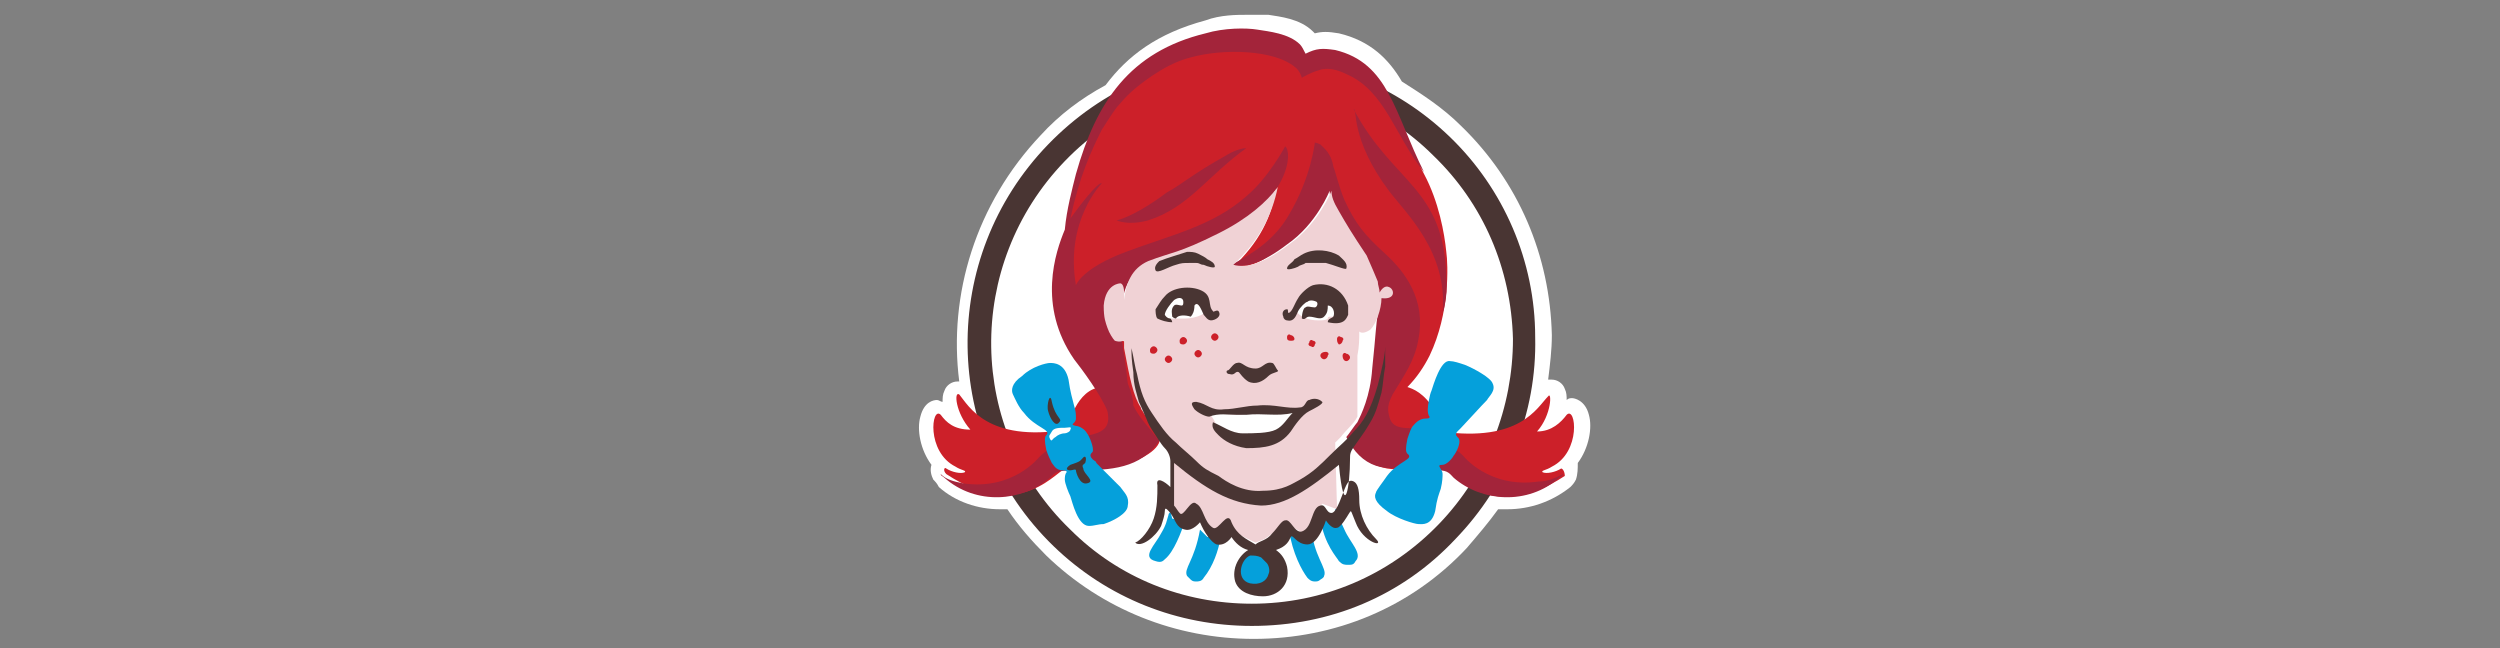
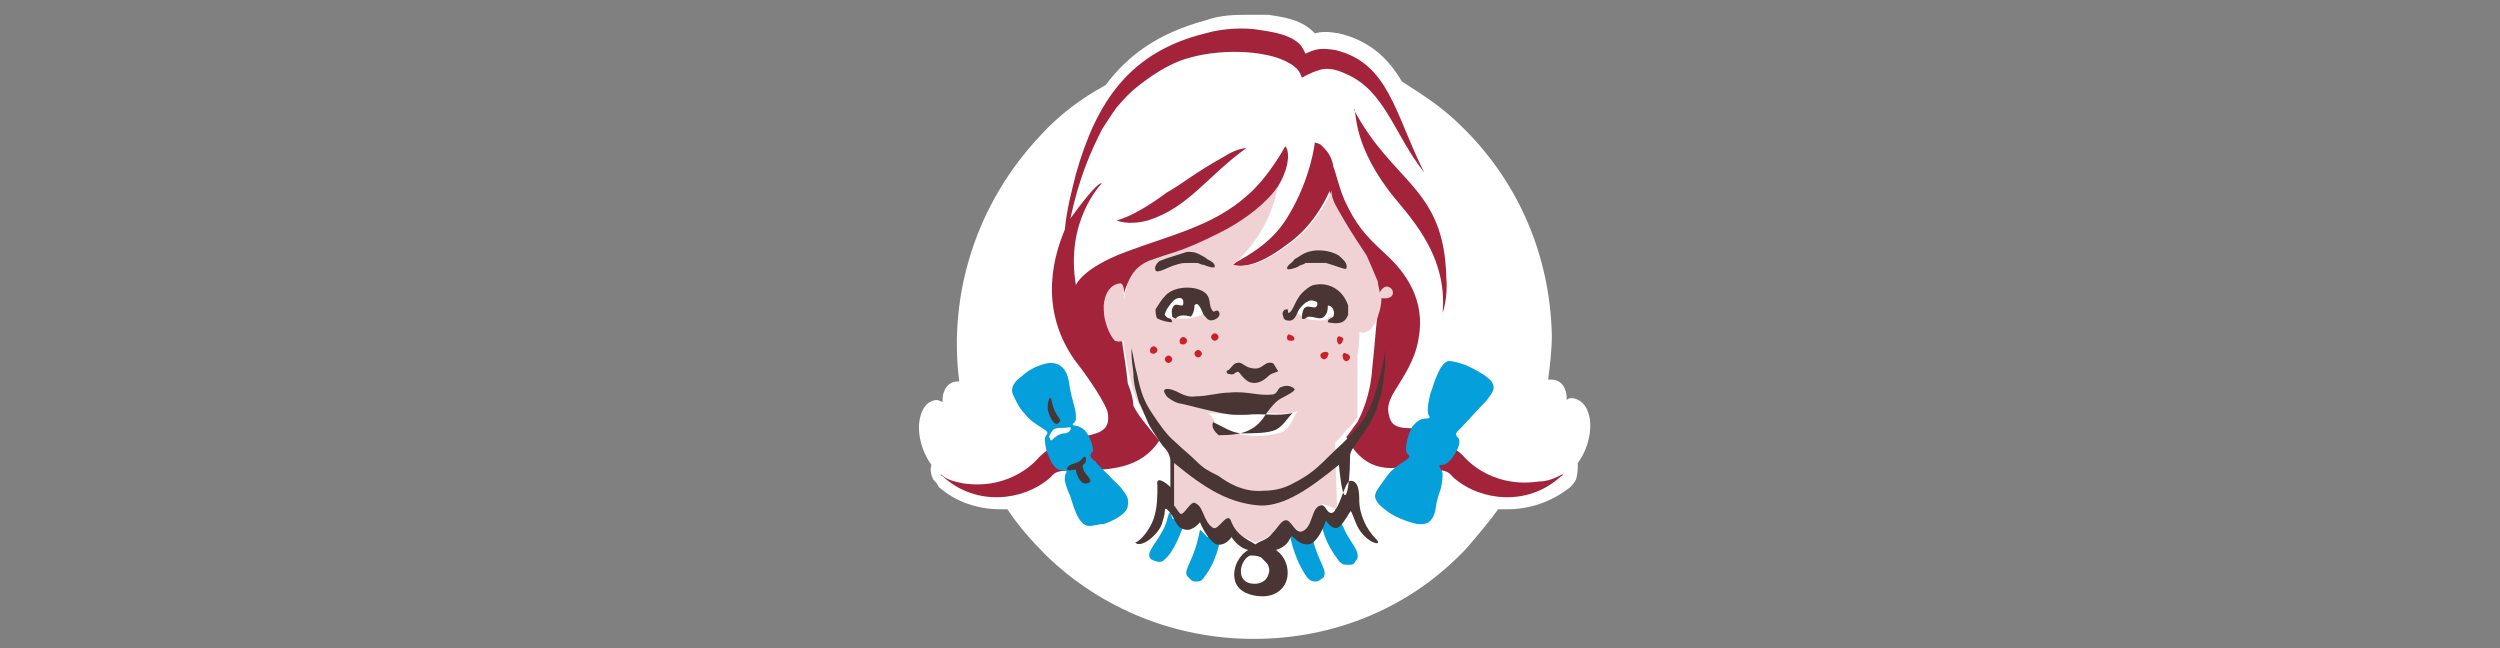
<svg xmlns="http://www.w3.org/2000/svg" version="1.1" id="Layer_1" x="0px" y="0px" viewBox="0 0 135 35" style="enable-background:new 0 0 135 35;" xml:space="preserve">
  <rect x="0" y="0" width="135" height="35" fill="#808080" stroke="none" />
  <style type="text/css">
	.st0{fill:#FFFFFF;}
	.st1{fill:#493533;}
	.st2{fill-rule:evenodd;clip-rule:evenodd;fill:#CC2029;}
	.st3{fill:#05A0DB;}
	.st4{fill-rule:evenodd;clip-rule:evenodd;fill:#A3243A;}
	.st5{fill-rule:evenodd;clip-rule:evenodd;fill:#F0D2D5;}
	.st6{fill-rule:evenodd;clip-rule:evenodd;fill:#FFFFFF;}
	.st7{fill:#CC2029;}
	.st8{fill-rule:evenodd;clip-rule:evenodd;fill:#493533;}
</style>
  <g>
    <path class="st0" d="M85.2,25c0.6-0.8,0.8-1.9,0.6-2.6c-0.2-0.8-0.8-0.9-0.9-0.9c-0.1,0-0.2,0-0.3,0.1c0-0.2,0-0.4-0.1-0.6   c-0.1-0.3-0.4-0.5-0.7-0.5c0,0-0.1,0-0.2,0c0.1-0.8,0.2-1.6,0.2-2.4c-0.1-4.3-1.8-8.3-4.9-11.3c-1-1-2.1-1.7-3.2-2.4   c-0.7-1.2-1.7-2.2-3.4-2.6c-0.6-0.1-0.9-0.1-1.3,0c0,0-0.1-0.1-0.1-0.1c-0.7-0.7-1.8-0.8-2.4-0.9l-0.3,0c-0.2,0-0.6,0-0.9,0   c-0.5,0-1.4,0-2.2,0.3c-2.6,0.7-4.2,1.9-5.4,3.5c-1.3,0.7-2.5,1.6-3.5,2.7c-3.5,3.7-5,8.6-4.4,13.3c0,0-0.1,0-0.1,0   c-0.3,0-0.6,0.2-0.7,0.5c-0.1,0.2-0.1,0.4-0.1,0.6c-0.1,0-0.2-0.1-0.3-0.1c-0.2,0-0.7,0.1-0.9,0.9c-0.2,0.7,0,1.8,0.6,2.6   c-0.1,0.3,0,0.6,0.1,0.8c0,0,0,0,0,0c0.1,0.1,0.2,0.2,0.3,0.4c0.9,0.8,2.1,1.2,3.3,1.2c0.1,0,0.3,0,0.4,0c0.6,0.9,1.3,1.7,2.1,2.5   c3,2.9,7,4.5,11.2,4.5c4.4,0,8.5-1.7,11.5-4.9c0.6-0.7,1.2-1.4,1.7-2.1c0.2,0,0.3,0,0.5,0c1.2,0,2.4-0.4,3.4-1.2   c0.1-0.1,0.2-0.2,0.3-0.4c0,0,0,0,0,0C85.2,25.6,85.2,25.3,85.2,25" />
    <path class="st0" d="M82.3,18.5c0,8.1-6.6,14.7-14.7,14.7c-8.1,0-14.7-6.6-14.7-14.7c0-8.1,6.6-14.7,14.7-14.7   C75.8,3.9,82.3,10.4,82.3,18.5" />
-     <path class="st1" d="M67.6,33.8c-4,0-7.8-1.5-10.7-4.3c-6.1-5.9-6.2-15.6-0.3-21.7c2.9-3,6.8-4.7,11-4.7c4,0,7.8,1.5,10.7,4.3   c2.9,2.8,4.6,6.7,4.6,10.8c0.1,4.1-1.5,8-4.3,10.9C75.7,32.2,71.8,33.8,67.6,33.8 M67.6,4.4c-3.8,0-7.4,1.5-10.1,4.3   c-5.4,5.6-5.3,14.5,0.3,19.9c2.6,2.6,6.1,4,9.8,4c3.8,0,7.4-1.5,10.1-4.3c2.6-2.7,4-6.3,4-10c-0.1-3.8-1.6-7.3-4.3-9.9   C74.8,5.8,71.3,4.4,67.6,4.4" />
-     <path class="st2" d="M84.3,25.3c-0.3,0.2-0.8,0.3-1,0.2c-0.1-0.1,0.2-0.1,0.5-0.3c1.6-0.8,1.3-3.3,0.8-2.8   c-0.3,0.4-0.8,0.9-1.6,0.9c0.8-0.9,0.8-2.2,0.6-1.9c-0.6,0.6-1.5,2.5-5.8,1.9c0.1-0.1,0.2-0.3,0.4-0.4c-0.2-0.1-0.4-0.3-0.7-0.7   c-0.6-1-1.2-1.2-1.5-1.3c0.5-0.5,0.9-1.1,1.2-1.7c1.1-2.3,1-4.9,0.9-5.6c-0.1-1-0.4-2.7-1.2-4.2C76,7.7,75.1,4.5,72,3.5   c-0.6,0-1,0-1.5,0.2c-0.1-0.1-0.6-0.5-0.6-0.6c-0.3-0.3-1.3-0.6-1.7-0.7c-0.9,0-1.7-0.2-2.7,0c-4.2,1.1-6,3.2-7.3,7   c-0.1,0.3-0.2,1.4-0.3,1.7c0-0.1-1.4,4.1-0.4,6.4c0.2,0.2,0.2,0.6,0.4,0.8c0.4,1,1.1,1.7,1.6,2.6c-1.4,0.1-1.8,2.1-1.9,2.3   c-4.3,0.7-5.3-1.3-5.8-1.9c-0.3-0.2-0.2,1,0.6,1.9c-0.9,0-1.3-0.4-1.6-0.8c-0.5-0.5-0.8,2,0.8,2.8c0.3,0.2,0.6,0.2,0.5,0.3   c-0.2,0.1-0.7,0-1-0.2c-0.1-0.1-0.2,0.1,0,0.3c4.1,2.7,6-0.3,6.6-0.4c2.3,0.6,6.3-0.9,4.5-2.3c-0.5-0.8-1.2-2.1-1.2-3.5   c-0.1-0.8,0-1.1-0.9-1c0.3-1,0.7-1.9,0.3-3.5C60.1,14.9,60,15,60,15c1.8-1.8,5.4-2,7.4-3.9c0.3-0.4,1.3-0.6,1.5-1   c-0.2,1.6-0.9,3-2.4,4.4c0,0,1,0,1.9-0.6c1.4-1,2.1-2.2,3-3.3c0-0.1,0.3-0.3,0.3-0.4c0.2,0.1,0.5,0.3,0.6,0.5   c1.1,1.8,0.2,1.3,1.5,3c0.1,0.1,0.2,0.5,0.3,0.5c0.3,0.5,0.4,0.8,0.8,1.3c0.5,0.3,0.4,0.8,0.6,1.8c-0.1,1.1-0.3,2-1.1,2.5   c0,1-0.9,3.3-0.9,3.3c0.1,0.2-0.9,1.7,1.4,2.2c0.6,0.1,1.5,0,2.2-0.1c0.1-0.5,0.2-0.9,0.5-1.4c0,0.1,0,0.3,0,0.4   c0,0.4,0.1,0.8,0.2,1.1c0,0,0,0,0.1,0c0.6,0.1,2.5,3.1,6.6,0.4C84.5,25.5,84.4,25.3,84.3,25.3" />
    <path class="st3" d="M72.6,28.6c-0.2-0.4-0.3-0.7-0.3-1c0-0.1-0.1-0.1-0.2-0.1l0,0.4l-0.7-0.3c-0.1,0.1-0.1,0.2-0.1,0.4   c0.2,1.4,0.9,2.1,1,2.3c0.2,0.2,0.3,0.2,0.5,0.2c0.2,0,0.3,0,0.4-0.2C73.6,29.9,72.9,29.3,72.6,28.6" />
    <path class="st3" d="M65.2,29l-0.4-0.4c-0.3,1.7-0.9,2.1-0.7,2.5c0.1,0.1,0.2,0.2,0.2,0.2c0.1,0.1,0.2,0.1,0.3,0.1   c0.1,0,0.3,0,0.4-0.2c0.5-0.6,0.8-1.5,0.9-2.1c0-0.1,0-0.3,0-0.4L65.2,29z" />
    <path class="st3" d="M63.9,28.2l-0.6-0.2l-0.1-0.4c0,0.1-0.1,0.1-0.1,0.2c-0.1,0.3-0.1,0.5-0.4,1c-0.3,0.6-1.1,1.3-0.3,1.5   c0.3,0.1,0.4,0,0.5-0.1c0.5-0.4,0.9-1.5,1.1-2.1c0-0.1,0.1-0.2,0.1-0.3L63.9,28.2z" />
    <path class="st3" d="M70.4,29l-0.8-0.4c0.2,1.3,0.7,2.2,1,2.6c0.1,0.1,0.2,0.2,0.4,0.2c0.1,0,0.2,0,0.3-0.1c0,0,0.2-0.1,0.2-0.2   c0.2-0.4-0.6-1.1-0.7-2.7L70.4,29z" />
-     <path class="st3" d="M67.4,31.6c0.8,0.2,1.5-0.4,1.5-0.6c0-0.2-0.4-0.8-0.6-1c-0.1-0.1-0.4-0.3-0.9-0.2c-0.2,0.1-0.7,0.6-0.7,1   C66.8,31.2,67.4,31.6,67.4,31.6" />
    <path class="st4" d="M84.4,25.6c0,0.1-0.1,0.1-0.2,0.2c-1.7,1.5-4.2,1.3-5.7,0c-0.2-0.2-0.3-0.4-0.8-0.4c-0.2-0.4-0.3-0.8-0.3-1.3   c0-0.1,0-0.3,0-0.4c-0.2,0.3-0.3,0.7-0.4,1.1c-0.1,0-0.1,0.1-0.2,0.1c-2,0.8-3.3,0.3-4.1-1.3c0.1-0.1,0.5-0.7,0.6-0.8   c0.2-0.4,0.7-1.4,0.8-2.9c0.2-1.9,0.2-2.4,0.3-2.9c0.1-0.9,0.1-1.2-0.1-1.8c-0.2-0.5-0.3-0.7-0.6-1.4c-0.8-1.2-1.1-1.7-1.5-2.4   c-0.3-0.5-0.4-0.8-0.4-1.1c0,0-0.7,1.8-2.3,2.9c-1.3,1-2.3,1.3-3,1.1c1.1-0.6,2.3-1.3,3.1-2.7c1.2-2,1.4-3.9,1.4-3.9s0.1,0,0.3,0.1   C71.5,8,71.9,8.3,72,9c0.1,0.2,0.3,1.1,0.6,1.8c0.6,1.3,1.1,1.9,2.2,2.9c1.1,1,2.2,2.5,1.8,4.6c-0.2,1.2-0.8,2-1.4,3   c-0.2,0.4-0.3,0.7-0.2,1.1c0.2,1.1,1.3,0.5,2.7,0.9c-0.1,0.1-0.2,0.3-0.3,0.4c0.5,0.2,1.1,0.4,1.6,0.9c0,0,1.4,1.8,4.1,1.4   C83.6,26,84,25.8,84.4,25.6 M75,10.3c0.9,1.2,3.2,3.3,2.9,6.6c0,0,0.3-0.8,0.2-1.9c-0.1-4.9-2.9-5.1-5-9.1   C73.3,5.8,72.9,7.5,75,10.3 M72.1,2.7c-0.7-0.1-1-0.1-1.6,0.2c-0.1-0.2-0.2-0.4-0.3-0.5c-0.6-0.6-1.7-0.7-2.3-0.8   c-0.6-0.1-1.8-0.1-2.8,0.2c-4.1,1-5.9,3.7-7,7.6c-0.2,0.8-0.5,1.9-0.6,3c-0.5,1.2-1.5,4.1,0.5,7c0.4,0.5,1.5,2,1.8,2.8   c0.4,1.9-2,0.8-3.7,2.5c0,0-1.4,1.8-4.1,1.4c-0.5-0.1-0.9-0.2-1.2-0.5c0,0.1,0.1,0.1,0.2,0.2c1.7,1.5,4.2,1.3,5.7,0   c0.3-0.3,0.3-0.4,1.4-0.4c1.9,0,3.5-0.1,4.5-1.6c-0.8-1-1.1-1.3-1.4-1.9c0-0.3-0.1-0.7-0.3-1.2c-0.2-1.9-0.4-2.2-0.3-3.1   c-0.1-1.2,0-2.7,1.3-3.2c1.3-0.5,1.6-0.4,3.8-1.5c4-2.1,4.1-4.7,3.7-5c0,0-0.9,1.7-2.1,2.7c-1.8,1.6-4.1,2.1-6.5,3   c-2.4,0.9-2.7,1.8-2.7,1.8c-0.6-3.5,1.4-5.5,1.4-5.5c-0.2-0.1-1.2,1.2-1.7,1.9c0.5-2.3,1.1-3.6,1.7-4.8c0.2-0.3,0.5-0.8,0.8-1.2   c0.6-0.7,0.9-1,1.9-1.7c0.6-0.4,1.3-0.8,2.1-1c1.8-0.5,4.5-0.4,5.6,0.5c0.3,0.2,0.4,0.6,0.4,0.6s0.5-0.3,0.9-0.4   c0.5-0.2,1.1,0,1.5,0.2c2.1,0.9,2.6,3.3,4.2,5.3C75.3,6.1,75,3.4,72.1,2.7 M62,11.9c2.2-0.7,3.2-2.4,5.3-3.9   c-0.3,0-0.8,0.2-1.1,0.4c-1.8,1-2.3,1.5-3.2,2c-0.8,0.6-1.9,1.3-2.7,1.5C60.3,11.9,60.9,12.2,62,11.9" />
    <path class="st5" d="M75,15.5c-0.2-0.1-0.4,0.1-0.5,0.3c0-0.2-0.1-0.4-0.1-0.6c-0.2-0.5-0.3-0.7-0.6-1.4c-0.8-1.2-1.1-1.7-1.5-2.4   c-0.3-0.5-0.4-0.8-0.4-1.1c0,0-0.7,1.8-2.3,2.9c-1.3,1-2.3,1.3-3,1.1c1.4-1.3,2.1-2.7,2.4-4.2c-0.6,0.8-1.6,1.7-3.2,2.5   c-2.2,1.1-2.5,1-3.8,1.5c-0.9,0.4-1.2,1.2-1.3,2.1c0-0.1,0-0.3,0-0.4c0-0.5-0.2-0.5-0.2-0.5s-0.8,0-0.9,1.2c0,0.7,0.1,0.9,0.2,1.2   c0.1,0.3,0.3,0.6,0.4,0.7c0.3,0.1,0.4,0,0.5,0c0,0,0,0.1,0,0.1c0,0,0,0.1,0,0.1c0,0.1,0,0.1,0,0.2c0.3,1.6,0.5,2.6,0.9,3.2   c0,0.1,0.1,0.2,0.1,0.2c0.1,0.2,0.2,0.3,0.3,0.4c0.3,0.2,0.4,0.4,0.4,0.6c0,0,0,0,0.1,0.1c0.1,0.1,0.1,0.1,0.2,0.2c0,0,0,0,0,0   c0,0,0.1,0.1,0.1,0.1c0.2,0.2,0.3,0.3,0.5,0.5l-0.1,3.1l0.1,0.5l0.6,0.2l0.3-0.4l1,1.2l0.9-0.3c0,0,0.2,0.1,0.4,0.2   c0.2,0.2,1.3,0.7,1.3,0.7l0.5-0.2l0.7-0.5l0.3-0.4l1.1,0.6l1-1.6l0.8,0.3l-0.1-3.6c0.1-0.1,0.2-0.2,0.3-0.3   c0.3-0.4,0.7-0.7,0.9-1.1c0,0,0,0,0-0.1c0,0,0,0,0,0c0,0,0,0,0-0.1c0,0,0,0,0,0c0,0,0,0,0-0.1c0,0,0,0,0-0.1c0,0,0,0,0-0.1   c0,0,0-0.1,0-0.1c0,0,0,0,0-0.1c0,0,0-0.1,0-0.1c0,0,0,0,0-0.1c0,0,0-0.1,0-0.1c0,0,0,0,0-0.1c0,0,0-0.1,0-0.1c0,0,0,0,0-0.1   c0,0,0-0.1,0-0.1c0,0,0,0,0-0.1c0,0,0-0.1,0-0.1c0,0,0,0,0-0.1c0,0,0-0.1,0-0.1c0,0,0,0,0-0.1c0,0,0-0.1,0-0.1c0,0,0-0.1,0-0.1   c0-0.1,0-0.1,0-0.2c0,0,0-0.1,0-0.1c0-0.1,0-0.1,0-0.2c0,0,0-0.1,0-0.1c0-0.1,0-0.1,0-0.2c0,0,0-0.1,0-0.1c0-0.1,0-0.2,0-0.3   c0.1-0.5,0.1-0.9,0.1-1.3c0.1,0.1,0.3,0.1,0.6-0.1c0.3-0.3,0.6-1.1,0.6-1.7C75.4,16.2,75.3,15.6,75,15.5" />
    <path class="st3" d="M58.1,22.6c0-0.2,0-0.4-0.1-0.7c-0.1-0.4-0.2-0.7-0.3-1.4c-0.2-0.9-0.8-0.9-1-0.9c-0.2,0-1,0.2-1.5,0.7   c-0.6,0.4-0.6,0.8-0.5,1c0.1,0.2,0.3,0.7,0.6,1c0.6,0.8,1.5,0.9,1.2,1.2c-0.1,0.1-0.1,0.3,0,0.8c0.1,0.3,0.2,0.5,0.3,0.7   c0.1,0.1,0.2,0.4,0.6,0.4c0.1,0,0.2,0,0.2,0.1c-0.1,0.1-0.1,0.3-0.1,0.4c0,0.2,0.2,0.7,0.3,0.9c0.1,0.3,0.4,1.6,1,1.6   c0.3,0,0.5-0.1,0.8-0.1c0.6-0.2,1.3-0.6,1.3-1c0.1-0.5-0.2-0.7-0.4-1c-0.3-0.3-1.1-1.1-1.3-1.3c0-0.1-0.1-0.1-0.2-0.2   c-0.2-0.2-0.1-0.3,0-0.4c0.1-0.2-0.2-0.9-0.3-1c-0.1-0.2-0.4-0.4-0.6-0.4C57.7,22.9,58.1,22.9,58.1,22.6" />
    <path class="st1" d="M57.8,25.1c0.6-0.2,0.5-0.2,0.7-0.4c0.1-0.1,0.2,0,0.1,0.3c-0.1,0.1-0.2,0.1-0.1,0.3c0,0.3,0.7,0.7,0.2,0.8   c-0.4,0.1-0.6-0.6-0.6-0.7c0-0.1-0.2,0-0.3,0C57.6,25.4,57.5,25.3,57.8,25.1" />
    <path class="st1" d="M56.6,22.2c0.1,0.4,0.4,0.9,0.6,0.6c0.2-0.2-0.2-0.2-0.4-1.1C56.7,21.1,56.5,21.9,56.6,22.2" />
    <path class="st6" d="M57.5,23.1c-0.3,0-0.6,0-0.7,0.2c-0.1,0.2-0.2,0.2-0.1,0.4c0.1,0.2,0.1,0,0.3-0.1c0.1-0.1,0.3-0.2,0.5-0.2   c0.1,0,0.3-0.1,0.3-0.2C57.9,23,57.7,23.1,57.5,23.1" />
    <path class="st3" d="M77.9,25.1c0.2,0,0.5-0.3,0.6-0.5c0.1-0.1,0.5-0.8,0.2-1c-0.1-0.1-0.1-0.2,0-0.3c0.1-0.1,0.1-0.1,0.2-0.2   c0.2-0.2,1.1-1.2,1.4-1.5c0.1-0.2,0.5-0.5,0.3-0.9c-0.1-0.3-1-0.8-1.5-1c-0.3-0.1-0.6-0.2-0.8-0.2c-0.5-0.1-0.9,1.3-1,1.6   c-0.1,0.2-0.2,0.8-0.2,1c0,0.1,0,0.3,0.1,0.4c0,0.1-0.1,0.1-0.2,0.1c-0.4,0-0.6,0.3-0.7,0.4c-0.1,0.1-0.2,0.4-0.3,0.7   c-0.1,0.5-0.1,0.7,0,0.8c0.4,0.3-0.5,0.4-1.1,1.2c-0.2,0.3-0.6,0.8-0.6,0.9c-0.1,0.2-0.1,0.5,0.6,1c0.5,0.4,1.5,0.7,1.7,0.7   c0.2,0,0.7,0.1,0.9-0.7c0.1-0.7,0.2-0.9,0.3-1.2c0.1-0.4,0.1-0.7,0.1-0.8C77.9,25.3,77.5,25.1,77.9,25.1" />
    <path class="st6" d="M65.7,23c0,0-0.3-0.8-0.6-0.7c0.6,0,1.3,0.1,1.9,0.1c0.1,0,0.3-0.1,0.4-0.1c0.9-0.1,1.9,0.2,2.7-0.1   c-0.3,0.3-0.4,0.9-0.8,1.1c-0.4,0.2-1.4,0.3-2,0.2C66.5,23.4,66.1,23.2,65.7,23" />
    <path class="st7" d="M62.1,18.9c0-0.1,0.1-0.2,0.2-0.2c0.1,0,0.2,0.1,0.2,0.2c0,0.1-0.1,0.2-0.2,0.2C62.1,19.1,62.1,19,62.1,18.9" />
    <path class="st7" d="M62.9,19.4c0-0.1,0.1-0.2,0.2-0.2c0.1,0,0.2,0.1,0.2,0.2c0,0.1-0.1,0.2-0.2,0.2C63,19.6,62.9,19.5,62.9,19.4" />
    <path class="st7" d="M63.7,18.4c0-0.1,0.1-0.2,0.2-0.2c0.1,0,0.2,0.1,0.2,0.2c0,0.1-0.1,0.2-0.2,0.2C63.7,18.6,63.7,18.5,63.7,18.4   " />
    <path class="st7" d="M64.5,19.1c0-0.1,0.1-0.2,0.2-0.2c0.1,0,0.2,0.1,0.2,0.2c0,0.1-0.1,0.2-0.2,0.2C64.6,19.3,64.5,19.2,64.5,19.1   " />
    <path class="st7" d="M65.4,18.2c0-0.1,0.1-0.2,0.2-0.2c0.1,0,0.2,0.1,0.2,0.2c0,0.1-0.1,0.2-0.2,0.2C65.5,18.4,65.4,18.3,65.4,18.2   " />
    <path class="st7" d="M69.5,18.2c0-0.1,0.1-0.2,0.2-0.1c0.1,0,0.2,0.1,0.2,0.2c0,0.1-0.1,0.1-0.2,0.1C69.5,18.4,69.5,18.3,69.5,18.2   " />
-     <path class="st7" d="M70.7,18.5c0-0.1,0.1-0.2,0.2-0.1c0.1,0,0.2,0.1,0.1,0.2c0,0.1-0.1,0.2-0.2,0.1C70.7,18.7,70.6,18.6,70.7,18.5   " />
    <path class="st7" d="M72.2,18.3c0-0.1,0.1-0.2,0.2-0.1c0.1,0,0.2,0.1,0.1,0.2c0,0.1-0.1,0.2-0.2,0.2C72.2,18.5,72.2,18.4,72.2,18.3   " />
    <path class="st7" d="M71.3,19.2c0-0.1,0.1-0.2,0.3-0.2c0.1,0,0.2,0.1,0.1,0.2c0,0.1-0.1,0.2-0.2,0.2C71.4,19.4,71.3,19.3,71.3,19.2   " />
    <path class="st7" d="M72.5,19.2c0-0.1,0.1-0.2,0.2-0.1c0.1,0,0.2,0.1,0.2,0.2c0,0.1-0.1,0.2-0.2,0.2C72.6,19.5,72.5,19.4,72.5,19.2   " />
    <path class="st0" d="M64,15.9c-0.6,0.2-1,0.6-1.2,1c0,0.1,0.3,0.3,0.3,0.3c0.2,0,0.7,0,0.9,0c0.6,0,1.3-0.3,1.2-0.6   C65.2,16.5,64.6,15.7,64,15.9" />
    <path class="st0" d="M72.1,17c0.2-0.3-0.5-1.2-1-1.2c-0.4,0-0.8,0.2-1.1,0.8c0,0,0,0.2,0,0.2c0.2,0.3,0.6,0.5,1.2,0.5   c0.2,0,0.4,0,0.5-0.1C71.7,17,72,17.2,72.1,17" />
-     <path class="st8" d="M65,14.3c-0.2,0-0.2-0.1-0.4-0.1c-0.1,0-0.3,0-0.4,0c-0.3,0-0.4,0-0.7,0.1c-0.4,0.1-1,0.5-1.1,0.3   c-0.1-0.2,0.1-0.4,0.2-0.5c0.5-0.2,0.9-0.3,1.5-0.5c0.2,0,0.4,0,0.6,0.1c0.2,0.1,0.4,0.2,0.5,0.3c0.2,0.1,0.4,0.2,0.4,0.4   C65.6,14.5,65.2,14.4,65,14.3 M66.8,22.4c0.1,0,0.4,0,0.5,0c0.9-0.1,1.7,0.1,2.5-0.1c-0.3,0.3-0.5,0.7-0.9,0.9   c-0.4,0.2-1.2,0.2-1.8,0.2c-0.6,0-1.1-0.4-1.6-0.6c-0.1,0.3,0.1,0.5,0.3,0.7c0.3,0.3,0.8,0.6,1.5,0.7c1,0,1.8-0.1,2.4-0.9   c0.2-0.3,0.6-0.9,1-1.1c0.2-0.1,0.8-0.4,0.7-0.5c-0.2-0.2-0.5-0.2-0.7-0.1c-0.2,0-0.2,0.4-0.5,0.4c-0.7,0.1-1.4-0.2-2.3-0.1   c-0.6,0-1.2,0.2-1.8,0.2c-0.7,0.1-0.9-0.3-1.5-0.4c-0.3,0-0.3,0.1-0.1,0.4c0.2,0.2,0.6,0.4,0.8,0.4C65.8,22.3,66.3,22.4,66.8,22.4    M69.5,14.5c0,0.1,0.4,0,0.6-0.1c0.1-0.1,0.3-0.1,0.4-0.2c0.1,0,0.3,0,0.4,0c0.3,0,0.5,0,0.7,0c0.4,0.1,1.1,0.4,1.1,0.3   c0.1-0.3-0.2-0.5-0.4-0.7c-0.5-0.3-1.3-0.4-1.9-0.1c-0.2,0.1-0.3,0.2-0.5,0.3C69.8,14.2,69.5,14.3,69.5,14.5 M68.7,19.6   c-0.4-0.1-0.5,0.3-0.9,0.3c-0.6,0-0.7-0.4-1-0.3c-0.2,0-0.4,0.4-0.5,0.4c-0.1,0-0.1,0.2,0.1,0.2c0.3,0.1,0.3-0.2,0.5-0.1   c0.1,0.1,0.2,0.3,0.5,0.5c0.4,0.2,0.8,0,1.1-0.3c0.2-0.2,0.6-0.2,0.5-0.3C68.9,19.9,68.8,19.6,68.7,19.6 M62.5,17.2   c0.2,0.1,0.5,0.2,0.8,0.2c0-0.1-0.1-0.2-0.1-0.2c-0.2,0-0.3-0.2-0.3-0.2c0-0.2,0.3-0.6,0.5-0.8c0.3-0.2,0.5-0.1,0.5,0.1   c0,0.1,0,0.2-0.1,0.2c-0.1,0-0.3-0.1-0.4,0c-0.2,0.2-0.1,0.5-0.1,0.6c0.1,0.1,0.2,0.1,0.2,0.1c0.1-0.2,0.5-0.2,0.8-0.1   c0.1-0.1,0.2-0.3,0.2-0.6c0.2-0.3,0.4,0.3,0.5,0.5c0.1,0.1,0.2,0.3,0.4,0.3c0.2,0,0.6-0.2,0.4-0.5c-0.1-0.1-0.3,0.1-0.3,0   c-0.3-0.3,0-0.8-0.6-1.1c-0.6-0.3-1.6-0.2-2,0.3c-0.2,0.2-0.3,0.4-0.5,0.7C62.4,16.8,62.4,17.1,62.5,17.2 M70.9,15.4   c-0.3,0.1-0.7,0.5-0.8,0.7c-0.2,0.3-0.3,0.7-0.5,0.8c-0.1,0,0-0.2-0.1-0.2c-0.2,0-0.3,0.2-0.2,0.4c0,0.1,0.1,0.2,0.2,0.2   c0.4,0.1,0.5-0.3,0.6-0.5c0.1-0.2,0.4-0.5,0.5-0.5c0.1-0.1,0.3-0.1,0.5,0c0.1,0.1,0,0.3-0.1,0.3c-0.2,0-0.4-0.1-0.5,0   c-0.1,0-0.2,0.3-0.2,0.6c0.2,0.1,0.2-0.1,0.4-0.1c0.3,0,0.6,0.2,0.8,0c0.2-0.2,0.2-0.4,0.2-0.6c0.3,0,0.4,0.4,0.3,0.6   c-0.1,0.1-0.3,0.1-0.3,0.3c0.9,0.2,1-0.2,1.1-0.4c0-0.2,0-0.3,0-0.5C72.5,15.6,71.7,15.2,70.9,15.4 M63.4,25c0,0.7,0,1.4,0,2.3   c0.1,0.1,0.2,0.3,0.3,0.4c0.2,0.3,0.6-0.8,0.9-0.5c0.4,0.2,0.4,1,0.9,1.3c0.3,0.2,0.8-1,1-0.3c0.3,0.7,0.8,0.9,1.3,1.2   c0.2-0.2,0.6-0.2,0.9-0.6c0.3-0.3,0.5-0.7,0.7-0.7c0.3-0.1,0.5,0.7,0.9,0.6c0.6-0.2,0.5-1.3,1-1.4c0.3-0.1,0.3,0.4,0.6,0.4   c0.3,0,0.6-1.1,0.8-1.5c0.1-0.2,0.2-0.3,0.4-0.2c0.2,0.1,0.3,0.4,0.3,1c0,0.8,0.4,1.6,0.9,2.1c0.5,0.5-0.7,0.2-1.1-0.9   c-0.3-0.7-0.2-0.7-0.4-0.4c0,0-0.4,0.7-0.6,0.7c-0.3,0.1-0.6-0.4-0.6-0.4s-0.4,1.3-1,1.3c-0.6,0-0.8-0.6-0.9-0.4   c-0.1,0.2-0.2,0.5-0.8,0.7c0.3,0.2,0.5,0.5,0.6,0.9v0c0.2,1-0.5,1.6-1.3,1.6c-0.6,0-1.3-0.2-1.5-0.8c-0.2-0.7,0.2-1.4,0.7-1.7   c-0.4-0.1-0.7-0.4-0.9-0.7c0,0-0.3,0.5-0.8,0.4c-0.3-0.1-0.7-0.7-0.9-1.2c0,0-0.4,0.5-0.8,0.4c-0.5-0.1-0.5-0.5-0.8-0.9   c-0.1-0.1-0.3-0.4-0.3-0.1c0,0.2-0.1,0.5-0.2,0.8c-0.3,0.6-1.1,1.2-1.4,0.9c0.3-0.1,0.8-0.7,1-1.3c0.2-0.6,0.2-1.2,0.2-1.8   c-0.1-0.5,0.4-0.2,0.7,0.1l0-0.3c0-0.3,0-0.7,0-1.1c0-0.2-0.1-0.5-0.3-0.7c-0.2-0.2-0.5-0.7-0.7-1c0,0-0.2-0.3-0.3-0.6   c-0.1-0.2-0.2-0.5-0.4-0.9c-0.1-0.4-0.3-0.9-0.3-1.6c-0.1-0.7-0.1-0.9-0.1-1.3c0.1,0.4,0.2,1.1,0.3,1.4c0.2,1,0.4,1.5,0.8,2.1   c0.4,0.6,0.8,1.2,1.3,1.6c0.3,0.3,0.8,0.7,1.1,1c0.4,0.4,0.6,0.5,1.2,0.8c0.4,0.3,1.3,0.9,2.4,0.8c1.1,0,1.6-0.4,2-0.6   c0.7-0.4,1.1-0.8,1.6-1.3c0.6-0.6,0.9-0.8,1.3-1.3c0.5-0.5,0.9-1.1,1.3-2.5c0.2-0.8,0.4-1.6,0.4-2.1c0,0.2,0,0.4,0,1.1   c-0.1,0.5-0.1,0.9-0.2,1.4c-0.2,0.7-0.3,1.1-0.6,1.6c-0.3,0.5-0.3,0.5-0.8,1.2c-0.3,0.4-0.3,0.5-0.3,0.8c0,1.4-0.3,3.4-0.6,0.3   c-1.6,1.3-2.9,2.2-4.2,2.2C66.4,27.2,65.1,26.4,63.4,25 M67.5,31.5c0.5,0.1,0.9-0.1,1-0.5c0.1-0.2,0-0.5-0.1-0.6   c-0.1-0.1-0.2-0.2-0.3-0.3c-0.2-0.1-0.4-0.1-0.5-0.1l-0.1,0C67,30.2,66.7,31.3,67.5,31.5" />
+     <path class="st8" d="M65,14.3c-0.2,0-0.2-0.1-0.4-0.1c-0.1,0-0.3,0-0.4,0c-0.3,0-0.4,0-0.7,0.1c-0.4,0.1-1,0.5-1.1,0.3   c-0.1-0.2,0.1-0.4,0.2-0.5c0.5-0.2,0.9-0.3,1.5-0.5c0.2,0,0.4,0,0.6,0.1c0.2,0.1,0.4,0.2,0.5,0.3c0.2,0.1,0.4,0.2,0.4,0.4   C65.6,14.5,65.2,14.4,65,14.3 M66.8,22.4c0.1,0,0.4,0,0.5,0c0.9-0.1,1.7,0.1,2.5-0.1c-0.3,0.3-0.5,0.7-0.9,0.9   c-0.4,0.2-1.2,0.2-1.8,0.2c-0.6,0-1.1-0.4-1.6-0.6c-0.1,0.3,0.1,0.5,0.3,0.7c1,0,1.8-0.1,2.4-0.9   c0.2-0.3,0.6-0.9,1-1.1c0.2-0.1,0.8-0.4,0.7-0.5c-0.2-0.2-0.5-0.2-0.7-0.1c-0.2,0-0.2,0.4-0.5,0.4c-0.7,0.1-1.4-0.2-2.3-0.1   c-0.6,0-1.2,0.2-1.8,0.2c-0.7,0.1-0.9-0.3-1.5-0.4c-0.3,0-0.3,0.1-0.1,0.4c0.2,0.2,0.6,0.4,0.8,0.4C65.8,22.3,66.3,22.4,66.8,22.4    M69.5,14.5c0,0.1,0.4,0,0.6-0.1c0.1-0.1,0.3-0.1,0.4-0.2c0.1,0,0.3,0,0.4,0c0.3,0,0.5,0,0.7,0c0.4,0.1,1.1,0.4,1.1,0.3   c0.1-0.3-0.2-0.5-0.4-0.7c-0.5-0.3-1.3-0.4-1.9-0.1c-0.2,0.1-0.3,0.2-0.5,0.3C69.8,14.2,69.5,14.3,69.5,14.5 M68.7,19.6   c-0.4-0.1-0.5,0.3-0.9,0.3c-0.6,0-0.7-0.4-1-0.3c-0.2,0-0.4,0.4-0.5,0.4c-0.1,0-0.1,0.2,0.1,0.2c0.3,0.1,0.3-0.2,0.5-0.1   c0.1,0.1,0.2,0.3,0.5,0.5c0.4,0.2,0.8,0,1.1-0.3c0.2-0.2,0.6-0.2,0.5-0.3C68.9,19.9,68.8,19.6,68.7,19.6 M62.5,17.2   c0.2,0.1,0.5,0.2,0.8,0.2c0-0.1-0.1-0.2-0.1-0.2c-0.2,0-0.3-0.2-0.3-0.2c0-0.2,0.3-0.6,0.5-0.8c0.3-0.2,0.5-0.1,0.5,0.1   c0,0.1,0,0.2-0.1,0.2c-0.1,0-0.3-0.1-0.4,0c-0.2,0.2-0.1,0.5-0.1,0.6c0.1,0.1,0.2,0.1,0.2,0.1c0.1-0.2,0.5-0.2,0.8-0.1   c0.1-0.1,0.2-0.3,0.2-0.6c0.2-0.3,0.4,0.3,0.5,0.5c0.1,0.1,0.2,0.3,0.4,0.3c0.2,0,0.6-0.2,0.4-0.5c-0.1-0.1-0.3,0.1-0.3,0   c-0.3-0.3,0-0.8-0.6-1.1c-0.6-0.3-1.6-0.2-2,0.3c-0.2,0.2-0.3,0.4-0.5,0.7C62.4,16.8,62.4,17.1,62.5,17.2 M70.9,15.4   c-0.3,0.1-0.7,0.5-0.8,0.7c-0.2,0.3-0.3,0.7-0.5,0.8c-0.1,0,0-0.2-0.1-0.2c-0.2,0-0.3,0.2-0.2,0.4c0,0.1,0.1,0.2,0.2,0.2   c0.4,0.1,0.5-0.3,0.6-0.5c0.1-0.2,0.4-0.5,0.5-0.5c0.1-0.1,0.3-0.1,0.5,0c0.1,0.1,0,0.3-0.1,0.3c-0.2,0-0.4-0.1-0.5,0   c-0.1,0-0.2,0.3-0.2,0.6c0.2,0.1,0.2-0.1,0.4-0.1c0.3,0,0.6,0.2,0.8,0c0.2-0.2,0.2-0.4,0.2-0.6c0.3,0,0.4,0.4,0.3,0.6   c-0.1,0.1-0.3,0.1-0.3,0.3c0.9,0.2,1-0.2,1.1-0.4c0-0.2,0-0.3,0-0.5C72.5,15.6,71.7,15.2,70.9,15.4 M63.4,25c0,0.7,0,1.4,0,2.3   c0.1,0.1,0.2,0.3,0.3,0.4c0.2,0.3,0.6-0.8,0.9-0.5c0.4,0.2,0.4,1,0.9,1.3c0.3,0.2,0.8-1,1-0.3c0.3,0.7,0.8,0.9,1.3,1.2   c0.2-0.2,0.6-0.2,0.9-0.6c0.3-0.3,0.5-0.7,0.7-0.7c0.3-0.1,0.5,0.7,0.9,0.6c0.6-0.2,0.5-1.3,1-1.4c0.3-0.1,0.3,0.4,0.6,0.4   c0.3,0,0.6-1.1,0.8-1.5c0.1-0.2,0.2-0.3,0.4-0.2c0.2,0.1,0.3,0.4,0.3,1c0,0.8,0.4,1.6,0.9,2.1c0.5,0.5-0.7,0.2-1.1-0.9   c-0.3-0.7-0.2-0.7-0.4-0.4c0,0-0.4,0.7-0.6,0.7c-0.3,0.1-0.6-0.4-0.6-0.4s-0.4,1.3-1,1.3c-0.6,0-0.8-0.6-0.9-0.4   c-0.1,0.2-0.2,0.5-0.8,0.7c0.3,0.2,0.5,0.5,0.6,0.9v0c0.2,1-0.5,1.6-1.3,1.6c-0.6,0-1.3-0.2-1.5-0.8c-0.2-0.7,0.2-1.4,0.7-1.7   c-0.4-0.1-0.7-0.4-0.9-0.7c0,0-0.3,0.5-0.8,0.4c-0.3-0.1-0.7-0.7-0.9-1.2c0,0-0.4,0.5-0.8,0.4c-0.5-0.1-0.5-0.5-0.8-0.9   c-0.1-0.1-0.3-0.4-0.3-0.1c0,0.2-0.1,0.5-0.2,0.8c-0.3,0.6-1.1,1.2-1.4,0.9c0.3-0.1,0.8-0.7,1-1.3c0.2-0.6,0.2-1.2,0.2-1.8   c-0.1-0.5,0.4-0.2,0.7,0.1l0-0.3c0-0.3,0-0.7,0-1.1c0-0.2-0.1-0.5-0.3-0.7c-0.2-0.2-0.5-0.7-0.7-1c0,0-0.2-0.3-0.3-0.6   c-0.1-0.2-0.2-0.5-0.4-0.9c-0.1-0.4-0.3-0.9-0.3-1.6c-0.1-0.7-0.1-0.9-0.1-1.3c0.1,0.4,0.2,1.1,0.3,1.4c0.2,1,0.4,1.5,0.8,2.1   c0.4,0.6,0.8,1.2,1.3,1.6c0.3,0.3,0.8,0.7,1.1,1c0.4,0.4,0.6,0.5,1.2,0.8c0.4,0.3,1.3,0.9,2.4,0.8c1.1,0,1.6-0.4,2-0.6   c0.7-0.4,1.1-0.8,1.6-1.3c0.6-0.6,0.9-0.8,1.3-1.3c0.5-0.5,0.9-1.1,1.3-2.5c0.2-0.8,0.4-1.6,0.4-2.1c0,0.2,0,0.4,0,1.1   c-0.1,0.5-0.1,0.9-0.2,1.4c-0.2,0.7-0.3,1.1-0.6,1.6c-0.3,0.5-0.3,0.5-0.8,1.2c-0.3,0.4-0.3,0.5-0.3,0.8c0,1.4-0.3,3.4-0.6,0.3   c-1.6,1.3-2.9,2.2-4.2,2.2C66.4,27.2,65.1,26.4,63.4,25 M67.5,31.5c0.5,0.1,0.9-0.1,1-0.5c0.1-0.2,0-0.5-0.1-0.6   c-0.1-0.1-0.2-0.2-0.3-0.3c-0.2-0.1-0.4-0.1-0.5-0.1l-0.1,0C67,30.2,66.7,31.3,67.5,31.5" />
  </g>
</svg>